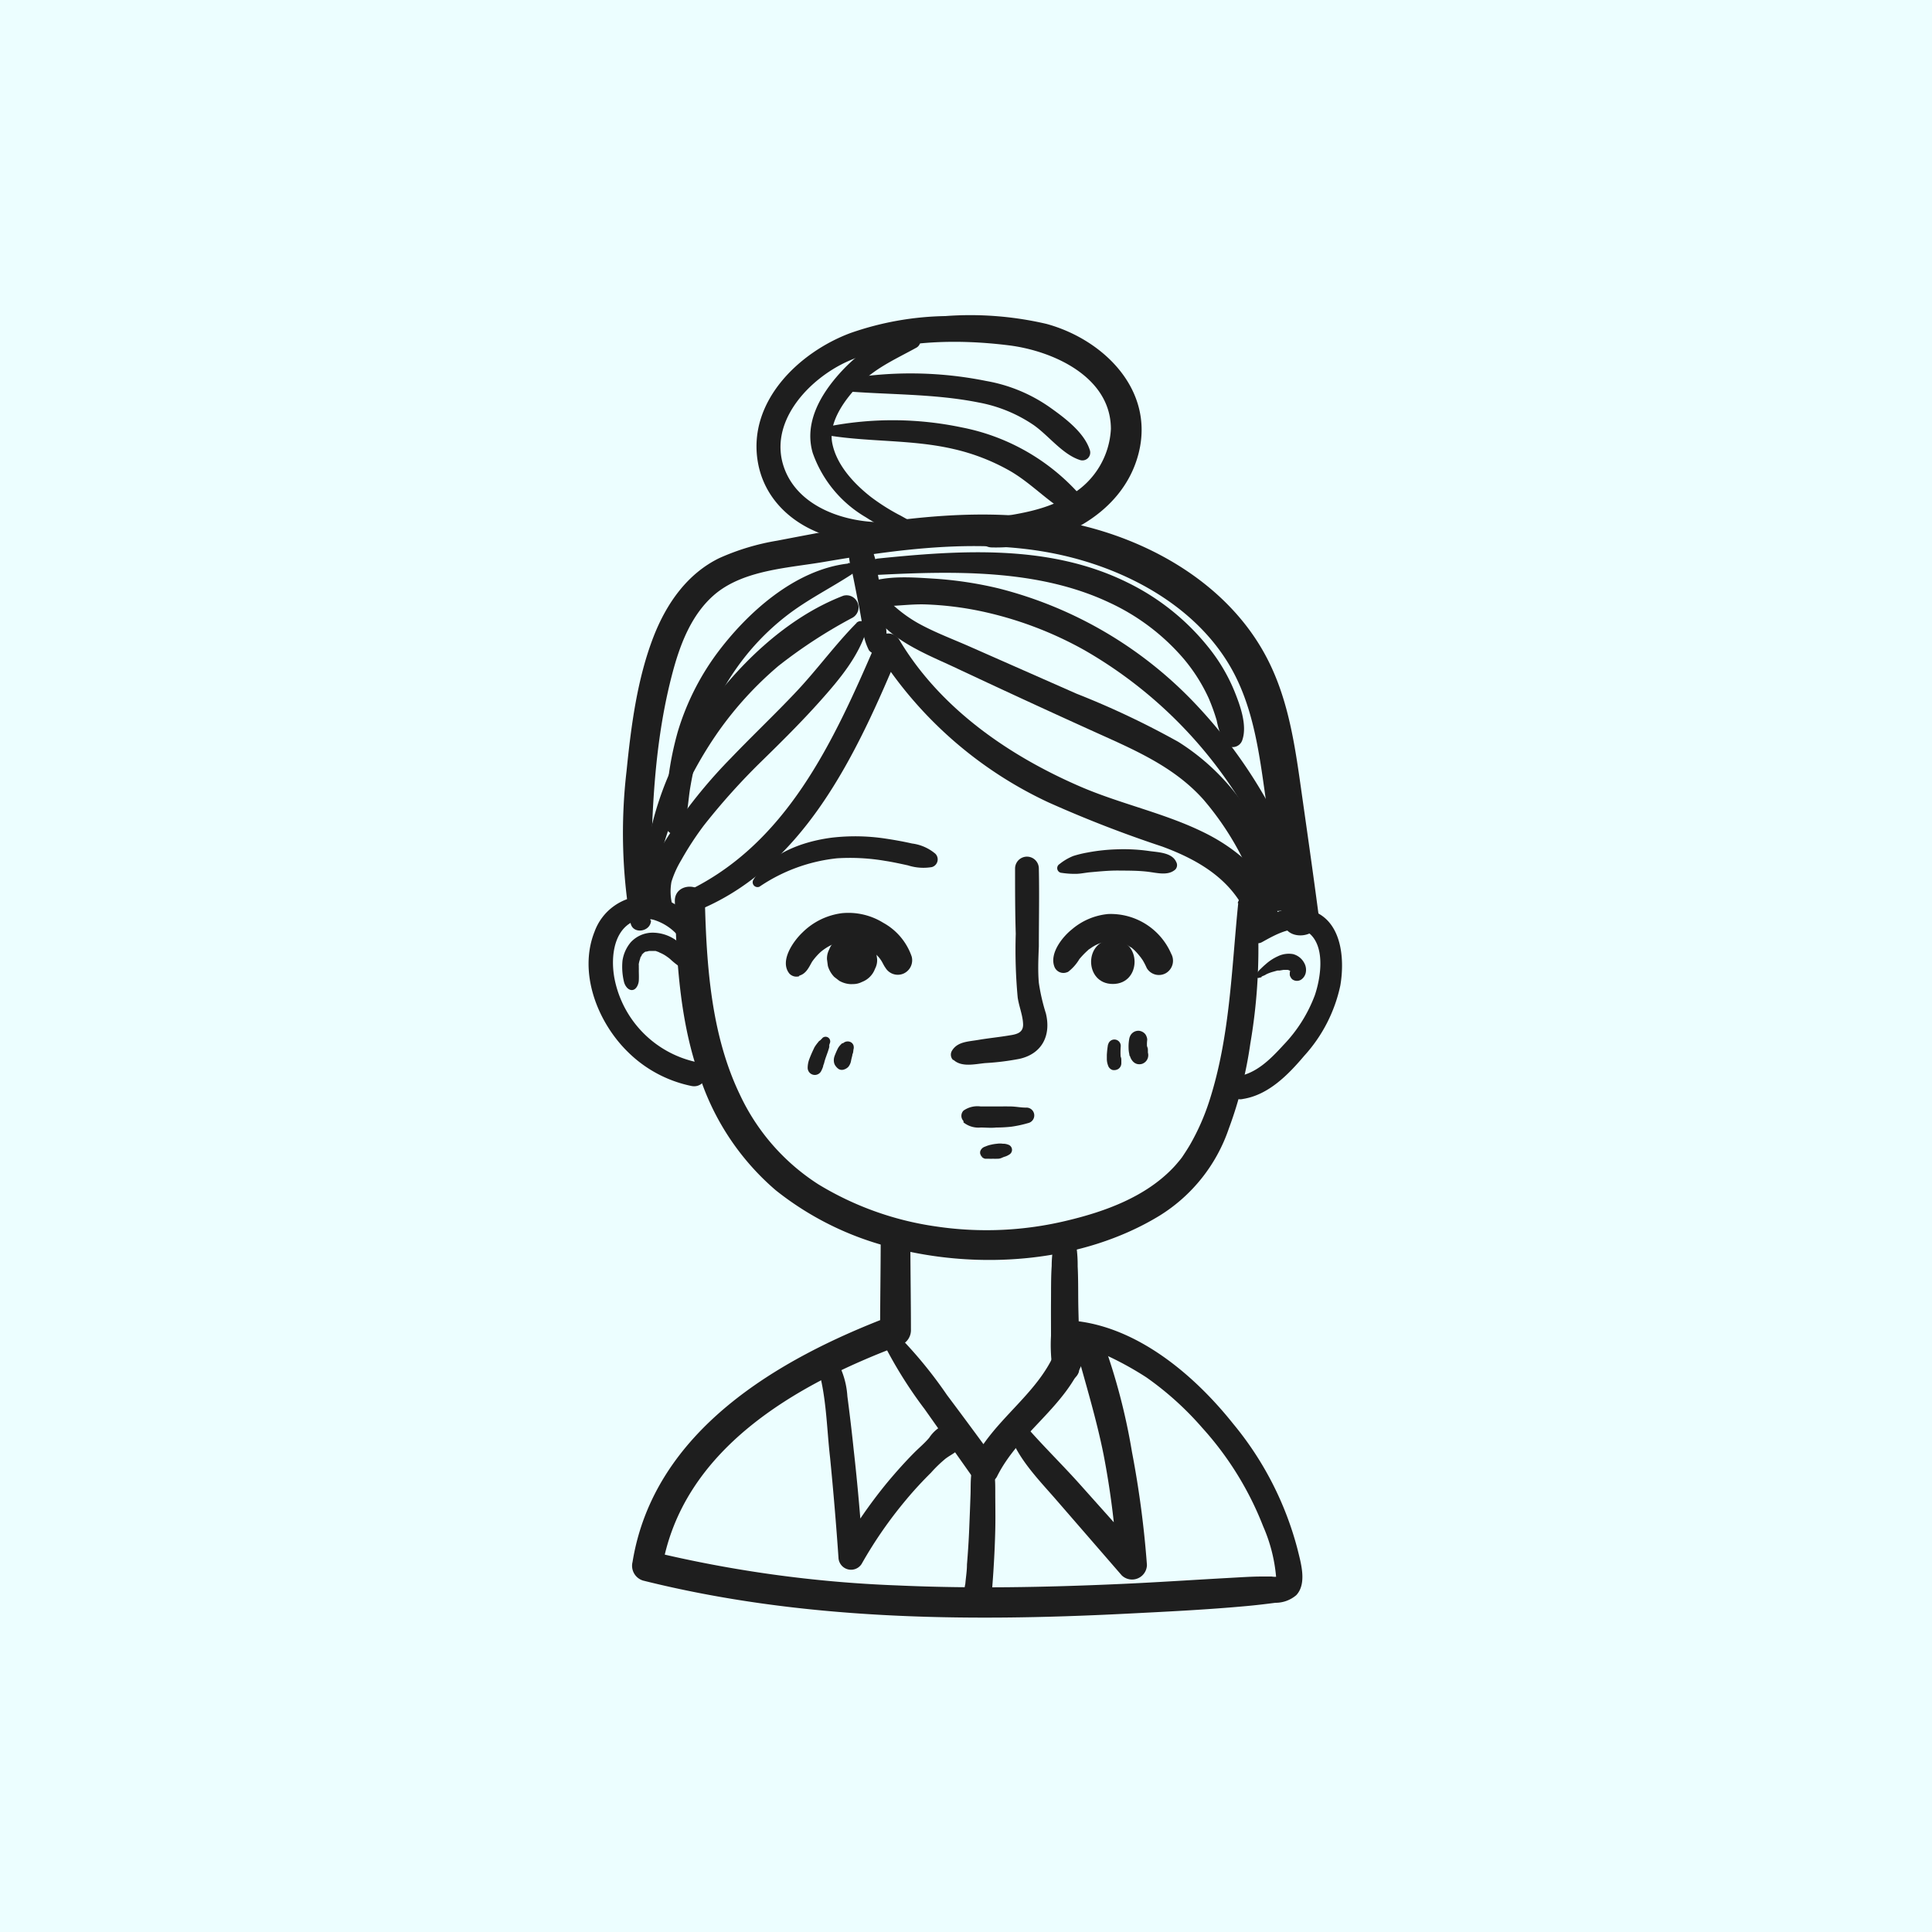
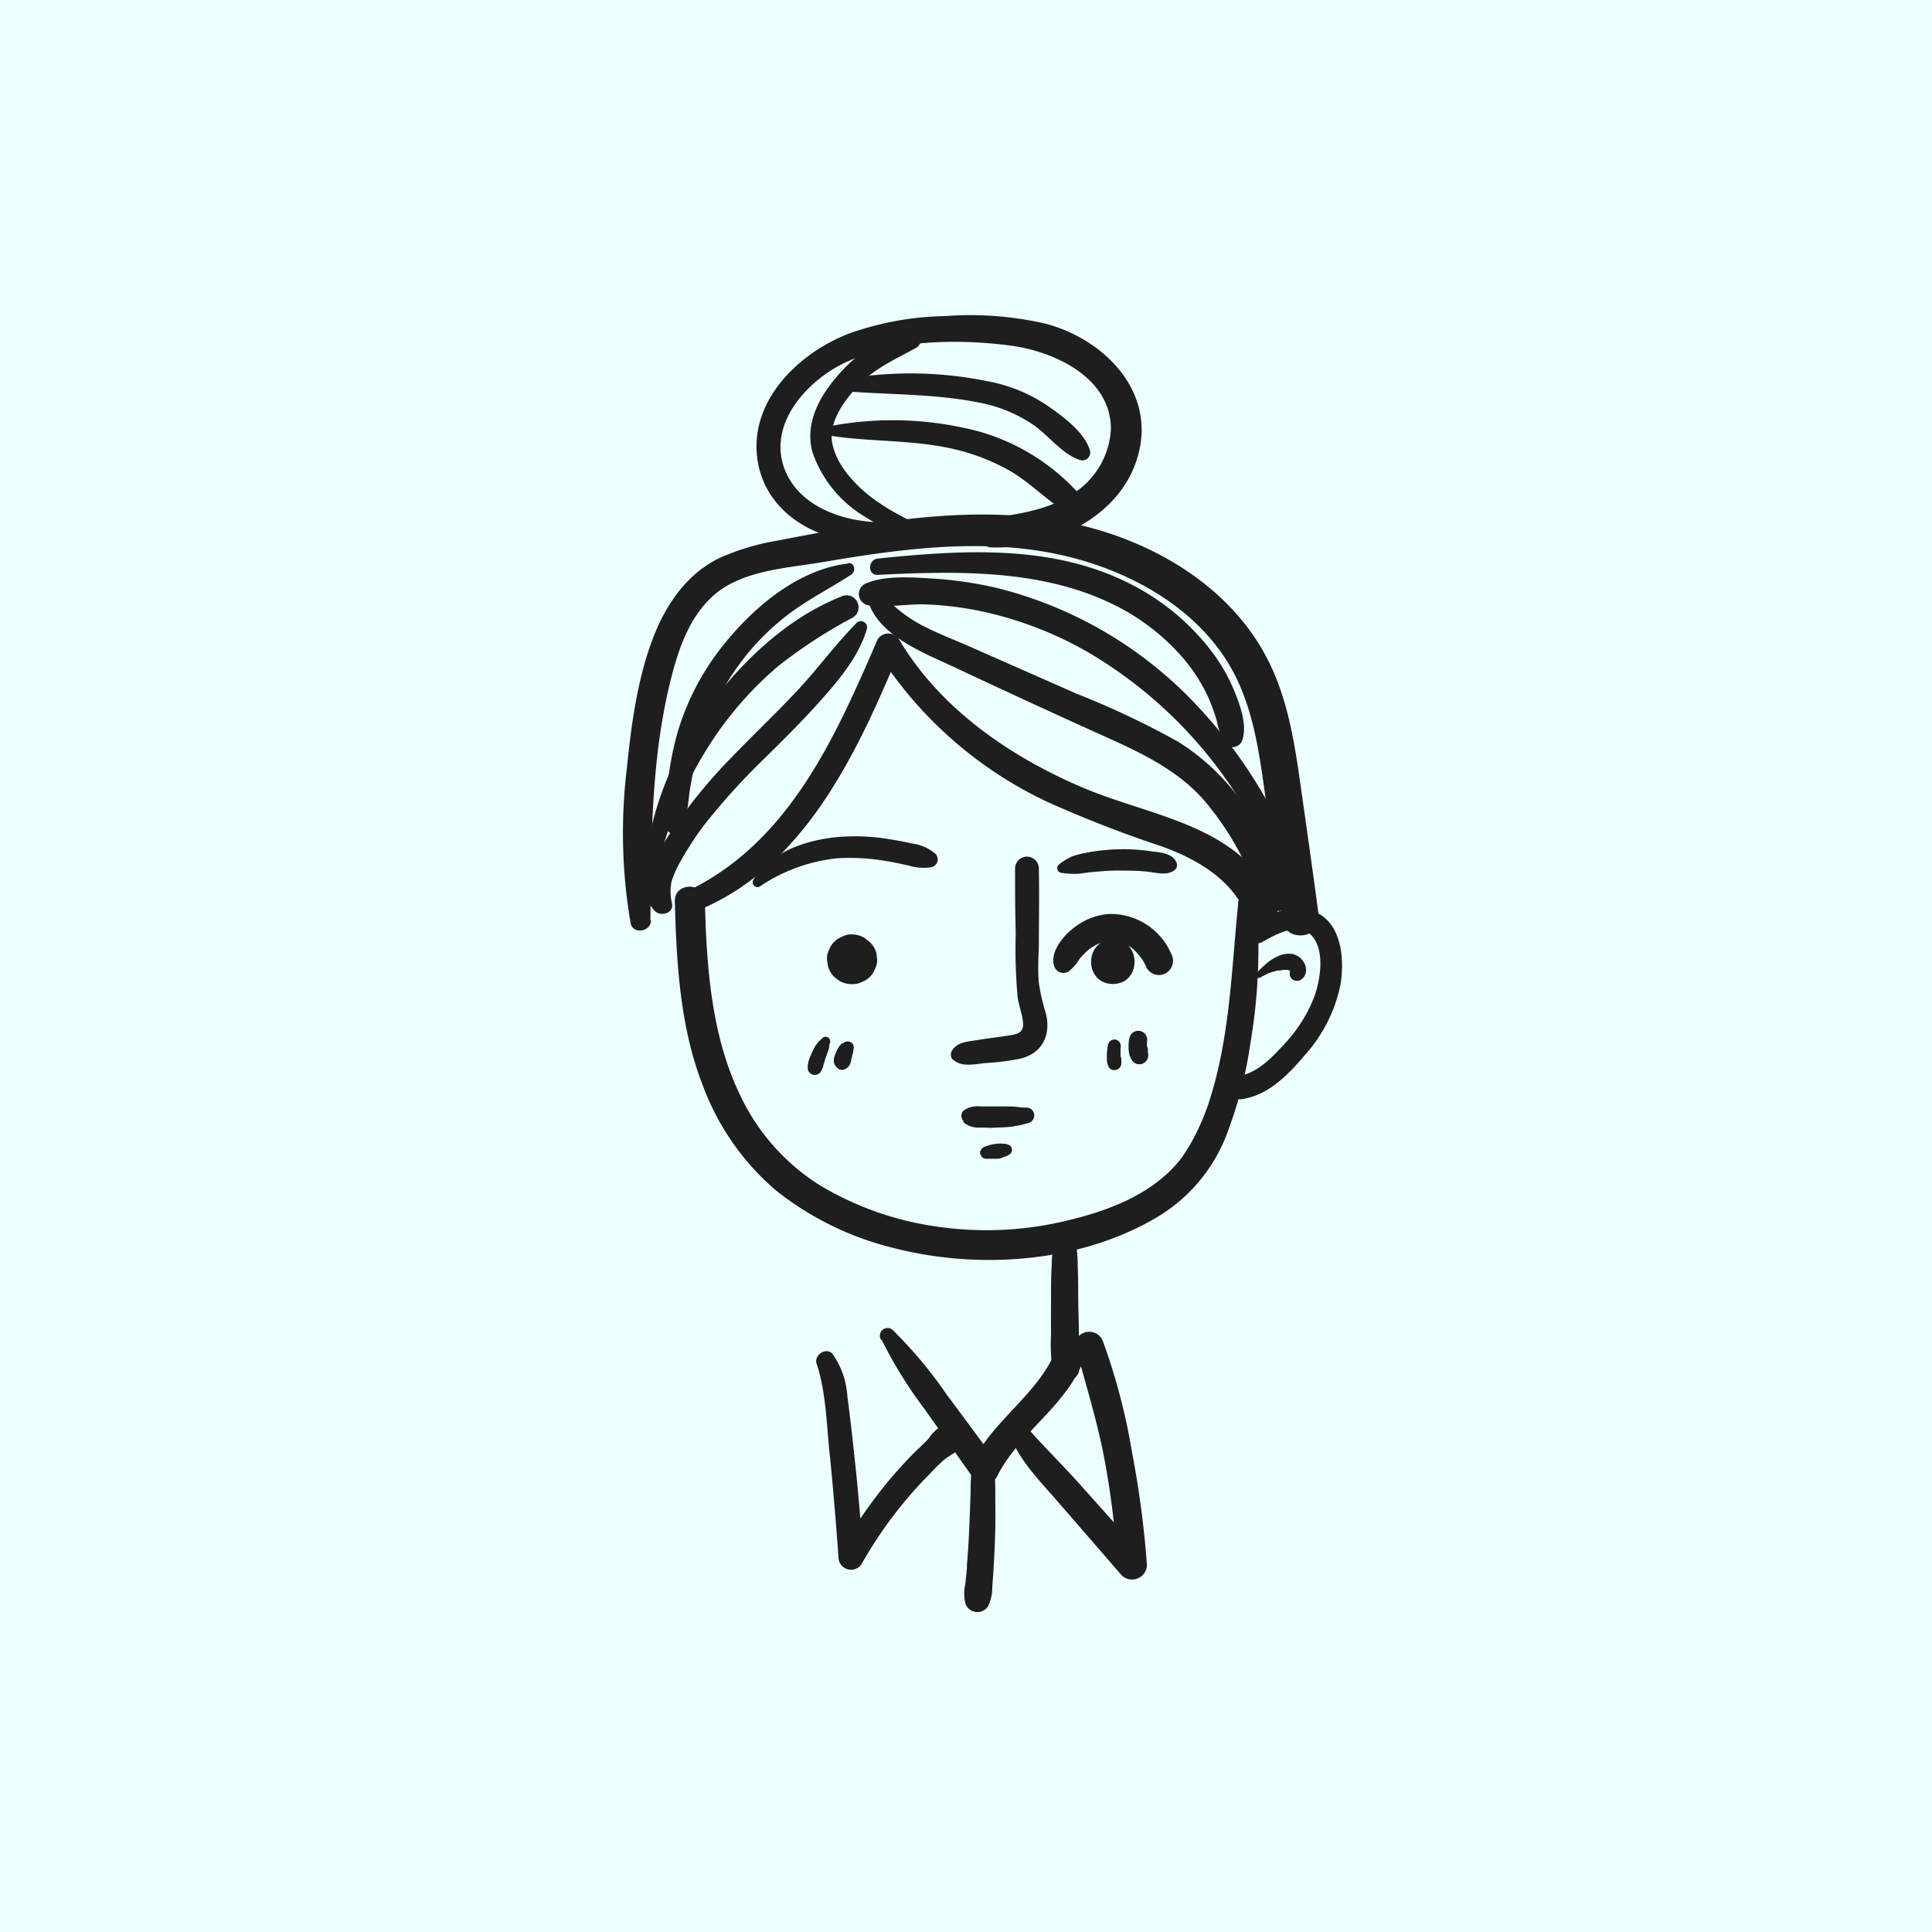
<svg xmlns="http://www.w3.org/2000/svg" id="Layer_1" data-name="Layer 1" viewBox="0 0 200 200">
  <rect width="200" height="200" style="fill:#ecfeff" />
  <path d="M128.18,93.5c-.7,6.9-.85,13.85-3,20.5a23.53,23.53,0,0,1-2,4.52c-.26.44-.54.87-.83,1.3l-.17.22c-.13.19.26-.31,0,0s-.48.58-.74.85c-2.86,3-7,4.52-11,5.47a35.42,35.42,0,0,1-13.49.61,32.12,32.12,0,0,1-12.22-4.36,22.17,22.17,0,0,1-8.15-9.32c-2.95-6.14-3.44-13.26-3.61-20,0-2-3.16-2-3.11,0,.16,6.35.54,13,2.84,18.93a26.31,26.31,0,0,0,7.61,11,31.56,31.56,0,0,0,12.11,5.95c8.93,2.32,19.6,1.56,27.61-3.32a17.05,17.05,0,0,0,7.17-9,42.38,42.38,0,0,0,2.23-8.8,58.22,58.22,0,0,0,.65-14.56,1,1,0,0,0-1.95,0Z" style="fill:#1e1e1e" />
-   <path d="M71.58,95.75c-.46-2-3.06-3.06-4.94-3a5.61,5.61,0,0,0-5.09,3.69c-1.7,4.25.3,9.35,3.4,12.41a13.08,13.08,0,0,0,6.63,3.57c1.59.32,2.27-2.13.67-2.44a11,11,0,0,1-8.62-8.59c-.39-1.92-.24-4.68,1.61-5.83a3.35,3.35,0,0,1,2.4-.35A5.48,5.48,0,0,1,70,96.65a.94.94,0,0,0,1.55-.9Z" style="fill:#1e1e1e" />
  <path d="M130.64,97.53c1.36-.75,3.76-2.18,5.14-.68s.92,4.44.33,6.18a15,15,0,0,1-3.25,5.15c-1.33,1.45-2.79,2.95-4.81,3.26a1.2,1.2,0,0,0-.84,1.48,1.23,1.23,0,0,0,1.48.84c2.63-.42,4.67-2.51,6.32-4.46a15.64,15.64,0,0,0,3.74-7.28c.42-2.45.24-6-2.19-7.41s-5.13-.19-7,1.52c-.77.7.21,1.89,1.08,1.4Z" style="fill:#1e1e1e" />
  <path d="M98.69,109.7c.84.81,2.24.45,3.3.35a26.28,26.28,0,0,0,3.55-.44c2.35-.53,3.28-2.44,2.73-4.7a20.23,20.23,0,0,1-.73-3.17c-.11-1.25-.05-2.51,0-3.77,0-2.69.06-5.37,0-8.06a1.23,1.23,0,0,0-2.46,0c0,2.25,0,4.5.07,6.75a53.62,53.62,0,0,0,.2,6.59c.13.92.52,1.82.56,2.74s-.64,1.08-1.45,1.2c-1,.17-2.12.28-3.18.46s-2.15.18-2.72,1.1a.79.79,0,0,0,.12,1Z" style="fill:#1e1e1e" />
  <path d="M88.23,101.87a2,2,0,0,0,1-.22,2.3,2.3,0,0,0,1.35-1.36,1.89,1.89,0,0,0,.22-1l-.09-.68A2.49,2.49,0,0,0,90,97.49l-.52-.41a2.65,2.65,0,0,0-1.29-.35,1.9,1.9,0,0,0-1,.23,2.3,2.3,0,0,0-1.36,1.35,2,2,0,0,0-.22,1l.09.68a2.72,2.72,0,0,0,.66,1.14l.52.4a2.59,2.59,0,0,0,1.3.35Z" style="fill:#1e1e1e" />
  <path d="M115.2,101.86c3,0,3-4.59,0-4.59s-3,4.59,0,4.59Z" style="fill:#1e1e1e" />
  <path d="M99.74,116.19a2.47,2.47,0,0,0,1.78.53c.53,0,1.07.06,1.61,0a14.3,14.3,0,0,0,1.6-.09,12,12,0,0,0,1.7-.37.81.81,0,0,0-.22-1.6c-.57,0-1-.11-1.6-.12s-1,0-1.55,0l-1.54,0a2.51,2.51,0,0,0-1.78.43.78.78,0,0,0,0,1.08Z" style="fill:#1e1e1e" />
  <path d="M101.64,119.78l.06,0-.19-.19a.72.72,0,0,0,.46.36l.37,0a3.46,3.46,0,0,0,.46,0,3.27,3.27,0,0,0,.44,0h.11a1,1,0,0,0,.35-.09l.3-.13-.18.07.31-.1a2,2,0,0,0,.38-.2.56.56,0,0,0-.13-1,1.58,1.58,0,0,0-.43-.1l-.32,0,.19,0a2.07,2.07,0,0,0-.61,0,4.22,4.22,0,0,0-.62.1,2.9,2.9,0,0,0-.42.12l-.28.11a.75.75,0,0,0-.43.5l.13-.23,0,0a.47.47,0,0,0,.1.73Z" style="fill:#1e1e1e" />
  <path d="M109.4,127.48a12.77,12.77,0,0,0-.53,3.58c-.08,1.2-.06,2.41-.07,3.61s0,2.41,0,3.61A16.92,16.92,0,0,0,109,142a1.41,1.41,0,0,0,2.69,0,19,19,0,0,0,0-3.7c0-1.2-.06-2.41-.07-3.61s0-2.41-.06-3.61a13.51,13.51,0,0,0-.44-3.58.92.92,0,0,0-1.76,0Z" style="fill:#1e1e1e" />
-   <path d="M111.25,139a33.08,33.08,0,0,1,7.43,3.59,32.08,32.08,0,0,1,5.77,5.21A33.06,33.06,0,0,1,130.76,158a16.6,16.6,0,0,1,1.35,5.34l.25-.14a2.23,2.23,0,0,1-.73,0h-.95c-1.11,0-2.23.08-3.34.14-3.83.21-7.66.47-11.5.64-7.64.34-15.31.49-23,.14A128.81,128.81,0,0,1,67.4,160.6l1.1,1.93c2-12.46,13.84-19.18,24.63-23.24a1.67,1.67,0,0,0,1.17-1.54c0-3.21-.06-6.42-.06-9.63a1.54,1.54,0,0,0-3.07,0c0,3.21-.06,6.42-.06,9.63l1.17-1.54c-11.74,4.45-24.6,11.92-26.8,25.49a1.6,1.6,0,0,0,1.09,1.92c16.33,4.08,33.27,4.28,50,3.43,4.15-.21,8.31-.41,12.45-.79,1-.09,2-.21,3-.34a3.3,3.3,0,0,0,2.17-.79c1.13-1.21.47-3.35.13-4.75a33.66,33.66,0,0,0-6.67-13c-3.92-4.92-9.64-9.81-16.08-10.61-1.34-.17-1.4,1.8-.3,2.21Z" style="fill:#1e1e1e" />
-   <path d="M71.53,99.43a4.21,4.21,0,0,0-4-2.88,3.09,3.09,0,0,0-2.24,1,3.82,3.82,0,0,0-.85,1.9,6.61,6.61,0,0,0,.15,2.17c.08.37.39.88.83.87s.69-.58.71-1,0-.65,0-1c0,0,0-.08,0-.12s0,.16,0,.06a1.7,1.7,0,0,0,0-.22c0-.1,0-.2,0-.3,0-.28,0-.07,0,0a.34.34,0,0,1,0-.14,2.73,2.73,0,0,1,.1-.41l.06-.2c.07-.18,0,0,0,0s0-.1.06-.12a1.62,1.62,0,0,1,.1-.18.22.22,0,0,0,0-.08c.06-.1,0,.07,0,.06s.1-.12.13-.15.21-.17.11-.1,0,0,0,0l.14-.08s.13-.08,0,0l.09,0,.29-.07s-.15,0,0,0h.34s.2,0,.1,0,0,0,0,0l.17,0c.1,0,.2.07.3.09h0a.8.8,0,0,1,.16.08A3.61,3.61,0,0,1,69,99l.11.08.09.06c-.08-.06,0,0,0,0l.17.14a8.24,8.24,0,0,0,1.1.87.69.69,0,0,0,1-.76Z" style="fill:#1e1e1e" />
  <path d="M130.51,101.19l.17-.1-.15,0a1.69,1.69,0,0,0,.57-.24,4.45,4.45,0,0,1,.57-.22l.57-.16c.13,0,0,0,0,0l.22,0,.42-.07c-.16,0,.07,0,.13,0h.2c.09,0,.08,0,0,0,.06,0,.19,0,.25.07l.06,0c.08,0,.08,0,0,0s-.06,0,0,0,.05,0,0,0,0,0,0,0,0,.06-.05-.07a.35.35,0,0,0,.05.08c.1.14-.06-.17,0-.06v0c.11.26.12.29,0,.09a.24.24,0,0,0,0,.09s0,.06,0,.09,0,0,0,0a2.19,2.19,0,0,0,0,.27,1,1,0,0,0,.2.36s-.12-.18-.08-.1l.1.13a.81.81,0,0,0,.94.07,1.15,1.15,0,0,0,.49-.72,1.45,1.45,0,0,0-.15-1,1.83,1.83,0,0,0-1.16-.93,2.58,2.58,0,0,0-1.57.22,4.88,4.88,0,0,0-1.27.83c-.18.15-.35.31-.51.47a1.75,1.75,0,0,0-.23.24,3.07,3.07,0,0,0-.2.27c-.17.21.05.56.31.4Z" style="fill:#1e1e1e" />
-   <path d="M82.74,101c.73-.21,1-.88,1.33-1.45a6.3,6.3,0,0,1,.88-1,5.33,5.33,0,0,1,1.23-.78c.22-.1,0,0,.14,0l.36-.12.44-.11c.26-.06,0,0,.13,0a6.49,6.49,0,0,1,.76,0c.09,0,.35,0,.13,0a3.58,3.58,0,0,1,.45.09,4,4,0,0,1,.72.23c-.25-.1.18.09.19.09l.33.19.32.2.17.13a6.89,6.89,0,0,1,.56.52s.26.31.17.19.13.19.15.22c.17.25.28.54.46.78a1.49,1.49,0,0,0,1.86.61,1.51,1.51,0,0,0,.86-1.76,6.33,6.33,0,0,0-2.94-3.5,6.85,6.85,0,0,0-4.26-1,7.06,7.06,0,0,0-4.11,2c-1,.95-2.4,3-1.34,4.27a1,1,0,0,0,1,.26Z" style="fill:#1e1e1e" />
  <path d="M110.51,100.65a4.61,4.61,0,0,0,1.23-1.37,9.06,9.06,0,0,1,.88-.91c.29-.27-.15.08.18-.14l.29-.2.31-.18s.39-.18.18-.09a5.11,5.11,0,0,1,.66-.22l.4-.08c-.2,0,0,0,.11,0h.57l.22,0,.4.1a2.55,2.55,0,0,1,.33.11c.14,0-.11-.07.11,0a5.57,5.57,0,0,1,.67.39c.06,0,.26.19.11.07a2.79,2.79,0,0,1,.32.28A6.26,6.26,0,0,1,118,99l.09.11c-.06-.08-.07-.08,0,0l.21.3a7.53,7.53,0,0,1,.41.8,1.46,1.46,0,0,0,2,.52,1.49,1.49,0,0,0,.53-2,6.82,6.82,0,0,0-6.53-4.11,6.73,6.73,0,0,0-3.76,1.6c-1,.8-2.3,2.47-1.81,3.82a1,1,0,0,0,1.4.57Z" style="fill:#1e1e1e" />
  <path d="M85.14,107.46l-.14.14s-.1.11-.15.13l-.08.06-.06.08-.09.11a4.37,4.37,0,0,0-.31.44l-.16.34c-.13.28-.25.56-.36.85a2.65,2.65,0,0,0-.18.93.74.74,0,0,0,1.38.37,3.27,3.27,0,0,0,.22-.51c0-.11.07-.23.1-.34a5.83,5.83,0,0,1,.22-.71c.08-.24.17-.46.24-.7l.06-.19c0-.07.07-.34,0-.15,0-.13.06-.26.1-.39a.48.48,0,0,0-.8-.46Z" style="fill:#1e1e1e" />
  <path d="M87.18,108a2.72,2.72,0,0,0-.24.24,1.59,1.59,0,0,0-.26.41c-.08.16-.15.33-.22.5s-.08.21-.11.32a1.22,1.22,0,0,0,0,.57.89.89,0,0,0,.15.31,1.3,1.3,0,0,0,.31.31.65.65,0,0,0,.51.07,1.1,1.1,0,0,0,.49-.28,1.36,1.36,0,0,0,.31-.87l0,.23c0-.17.06-.34.1-.51s0-.16.07-.25a2.83,2.83,0,0,0,.06-.42l0,.19,0-.17a.74.74,0,0,0,0-.44.6.6,0,0,0-.27-.32.7.7,0,0,0-.81.11Z" style="fill:#1e1e1e" />
  <path d="M114.7,108.13a9.46,9.46,0,0,0-.12,1.07c0,.15,0,.31,0,.46a1.9,1.9,0,0,0,.12.62.71.71,0,0,0,.49.49,1.37,1.37,0,0,0,.28,0,1,1,0,0,0,.26-.09.71.71,0,0,0,.35-.61c0-.09,0-.18,0-.27s0-.29-.06-.43l0,.2a8,8,0,0,1,0-1.29.66.66,0,0,0-1.3-.17Z" style="fill:#1e1e1e" />
  <path d="M116.93,107.39a4.47,4.47,0,0,0-.1,1.09,2.91,2.91,0,0,0,.08.66c0,.07,0,.14.07.2a1.31,1.31,0,0,0,.32.56.91.91,0,0,0,.4.24,1,1,0,0,0,.49,0,.94.94,0,0,0,.64-.64,1,1,0,0,0,0-.54s0-.07,0-.11l0,.25,0-.28c0-.18,0-.35-.07-.52l0,.26a3.54,3.54,0,0,1,0-.92.86.86,0,0,0-.08-.36.79.79,0,0,0-.2-.31,1,1,0,0,0-.54-.26.94.94,0,0,0-1,.68Z" style="fill:#1e1e1e" />
  <path d="M71.34,94.6C83.13,90.31,88.7,78,93.21,67.21l-2.37.3a41.9,41.9,0,0,0,17.69,15.55,124.48,124.48,0,0,0,11.77,4.57c4,1.47,7.57,3.65,9.07,7.8a1.52,1.52,0,0,0,2.93-.81c-.81-4-4.43-6.91-7.91-8.56-4-1.93-8.5-2.87-12.62-4.66-7.42-3.22-14.49-8.12-18.69-15.19a1.31,1.31,0,0,0-2.24,0c-4.48,10.38-9.4,21.48-20.36,26.35-1.14.51-.33,2.48.86,2Z" style="fill:#1e1e1e" />
  <path d="M67.33,95.28c.08-8.47.07-17,2.19-25.25.8-3.13,2-6.46,4.58-8.59,3-2.45,7.56-2.65,11.19-3.27,8.38-1.43,17.26-2.61,25.63-.46,6.28,1.61,12.54,5.1,16.07,10.69,2.36,3.72,3.14,8.06,3.76,12.35.71,4.92,1.35,9.84,2.11,14.75.32,2.06,3.95,1.6,3.68-.5-.63-4.79-1.32-9.58-2-14.37-.62-4.31-1.36-8.63-3.4-12.53-3.43-6.58-10-10.94-16.94-13.09-8.7-2.7-18-1.83-26.82-.32-2.32.39-4.63.84-6.93,1.28a24.33,24.33,0,0,0-6,1.81c-3.33,1.63-5.46,4.72-6.78,8.09-1.71,4.39-2.34,9.29-2.81,13.95a55.35,55.35,0,0,0,.42,15.74c.23,1.21,2.1.9,2.11-.28Z" style="fill:#1e1e1e" />
  <path d="M91.66,54.06c-4,.09-8.93-1.47-10.45-5.53-1.78-4.77,2.51-9.31,6.54-11.12,5-2.24,11.33-2.33,16.69-1.66C109,36.32,115,39,115,44.41a8.42,8.42,0,0,1-4,6.74c-2.63,1.69-5.69,2.09-8.72,2.52-1.76.25-1.26,3,.41,3,6.3.16,13.55-3.21,15.19-9.79s-3.71-11.76-9.55-13.35a34.73,34.73,0,0,0-10.47-.81A31.24,31.24,0,0,0,88,34.49c-5.32,2-10.58,7.07-9.56,13.27s7.91,9.24,13.5,8a.89.89,0,0,0-.23-1.74Z" style="fill:#1e1e1e" />
-   <path d="M91.62,67.09a6,6,0,0,0,0-2.69c-.11-.87-.22-1.73-.35-2.59s-.26-1.62-.41-2.43a8.43,8.43,0,0,0-.67-2.7,1.26,1.26,0,0,0-1.4-.57,1.3,1.3,0,0,0-.91,1.19,4.84,4.84,0,0,0,.23,1.46c.09.37.16.74.24,1.11.17.84.33,1.68.5,2.52s.3,1.61.44,2.42a6.27,6.27,0,0,0,.66,2.5,1,1,0,0,0,1.71-.22Z" style="fill:#1e1e1e" />
  <path d="M96.13,54.27c-.89.43-2.36-.64-3.11-1a21.46,21.46,0,0,1-2.87-1.83c-1.76-1.38-3.57-3.32-4-5.59s1.49-4.76,3.07-6.3S92.85,37.1,94.85,36c.8-.43.49-1.92-.48-1.8-2.81.34-5.49,2.3-7.35,4.34-2.06,2.26-3.8,5.21-2.89,8.34a12.51,12.51,0,0,0,5.49,6.66,22.29,22.29,0,0,0,3.76,1.94c1.2.49,2.5.77,3.53-.23.55-.53-.15-1.31-.78-1Z" style="fill:#1e1e1e" />
  <path d="M85.78,45.08c4.29.69,8.65.41,12.92,1.4a21.45,21.45,0,0,1,5.89,2.29c2.08,1.21,3.73,3,5.77,4.23,1.18.73,2.19-.85,1.4-1.81a21.92,21.92,0,0,0-12.23-6.95,34.78,34.78,0,0,0-13.75-.1c-.45.1-.48.86,0,.94Z" style="fill:#1e1e1e" />
  <path d="M87.13,40.47c4.71.41,9.49.26,14.15,1.19A14.94,14.94,0,0,1,107,44c1.56,1.09,3,3.06,4.83,3.63a.81.81,0,0,0,1-1c-.57-1.88-2.69-3.43-4.23-4.52a16.36,16.36,0,0,0-6.5-2.67A39.55,39.55,0,0,0,87,39.33c-.68.14-.46,1.08.15,1.14Z" style="fill:#1e1e1e" />
  <path d="M88.68,64.48c-2.2,2.22-4.05,4.78-6.19,7.06s-4.59,4.6-6.84,6.95a52.32,52.32,0,0,0-5.94,7.25c-1.34,2-4.23,6.37-1.88,8.6.58.55,1.87.21,1.75-.73a5.55,5.55,0,0,1-.07-2.33,10.21,10.21,0,0,1,1-2.22,32.1,32.1,0,0,1,2.36-3.62,68.86,68.86,0,0,1,6-6.67C81,76.69,83.06,74.64,85,72.46s3.91-4.54,4.74-7.35a.65.65,0,0,0-1.08-.63Z" style="fill:#1e1e1e" />
  <path d="M67.5,92.66a41,41,0,0,1,6.86-16.92,36.52,36.52,0,0,1,6.22-6.8,51.26,51.26,0,0,1,7.68-5,1.24,1.24,0,0,0,.62-1.07,1.3,1.3,0,0,0-.37-.88,1.23,1.23,0,0,0-1.21-.32c-6,2.3-11.18,7.4-14.76,12.61a33.24,33.24,0,0,0-6,18.28c0,.53.86.68,1,.13Z" style="fill:#1e1e1e" />
  <path d="M87.78,58.34c-5.49.64-10.42,5.06-13.6,9.35a26.44,26.44,0,0,0-4,8,32.3,32.3,0,0,0-1,4.93c-.22,1.57-.68,3.57-.19,5.11a.86.86,0,0,0,1.56.2c.66-1.3.66-3,.91-4.44a41.24,41.24,0,0,1,1.08-4.68,25.89,25.89,0,0,1,3.55-7.42,25.22,25.22,0,0,1,5.32-5.64c2.12-1.65,4.49-2.82,6.72-4.27.49-.31.36-1.27-.32-1.19Z" style="fill:#1e1e1e" />
  <path d="M89.76,61.82c.83,3.85,5.78,5.73,8.91,7.19q7.08,3.33,14.19,6.55c4.22,1.92,8.55,3.66,11.71,7.2A30,30,0,0,1,128.18,88c1,1.83,1.75,4,3,5.69a1.33,1.33,0,0,0,2.42-1,22.79,22.79,0,0,0-2-4.54,38.13,38.13,0,0,0-2.5-4.34,23.29,23.29,0,0,0-7.1-7,87,87,0,0,0-10.56-5l-11.2-4.94c-1.74-.76-3.55-1.44-5.22-2.37A14.07,14.07,0,0,1,91,61.08c-.53-.62-1.43.06-1.28.74Z" style="fill:#1e1e1e" />
  <path d="M135.42,93.35c-.64-3.83-2.55-7.49-4.48-10.82a50.79,50.79,0,0,0-7-9.46A42.36,42.36,0,0,0,103.33,60.9a39.64,39.64,0,0,0-6.67-1c-2.13-.13-4.88-.36-6.9.45a1.19,1.19,0,0,0,.32,2.33c1.86.23,3.86-.18,5.76-.11a33.63,33.63,0,0,1,5.56.67,38.17,38.17,0,0,1,10.87,4.07,45.84,45.84,0,0,1,16,15.39c2.29,3.57,3.82,7.5,5.92,11.17a.68.68,0,0,0,1.24-.52Z" style="fill:#1e1e1e" />
  <path d="M90.88,59.51c7.92-.4,16.6-.6,23.94,2.86a22.61,22.61,0,0,1,7.76,5.88,17.87,17.87,0,0,1,2.53,4,20.67,20.67,0,0,1,.84,2.32,8.92,8.92,0,0,0,.76,2.27,1.05,1.05,0,0,0,1.9-.25c.52-1.55-.25-3.62-.84-5.08A18.34,18.34,0,0,0,125.09,67a24.47,24.47,0,0,0-8.42-6.72c-8-3.94-17.16-3.34-25.79-2.46-1.06.11-1.1,1.75,0,1.69Z" style="fill:#1e1e1e" />
  <path d="M78.65,91.77a17.56,17.56,0,0,1,8-2.92,21.65,21.65,0,0,1,5,.27c.78.12,1.55.29,2.33.46a5.27,5.27,0,0,0,2.49.18.83.83,0,0,0,.36-1.38,4.64,4.64,0,0,0-2.41-1.06c-.93-.21-1.88-.38-2.83-.52a20.9,20.9,0,0,0-5.53-.08c-3,.4-6.4,1.61-8.08,4.37a.5.5,0,0,0,.68.68Z" style="fill:#1e1e1e" />
  <path d="M109.92,90.36a8.72,8.72,0,0,0,1.44.1c.48,0,1-.12,1.45-.16,1-.09,2-.19,3-.18s2,0,3,.12,2.09.44,2.85-.22a.66.66,0,0,0,.1-.79c-.44-1-1.93-1-2.85-1.14a18.55,18.55,0,0,0-3.16-.17,19.21,19.21,0,0,0-3.21.34,11.47,11.47,0,0,0-1.43.35,5.54,5.54,0,0,0-1.43.84.49.49,0,0,0,.24.91Z" style="fill:#1e1e1e" />
  <path d="M84.56,141.23c1,3.1,1,6.46,1.37,9.67.34,3.45.63,6.89.87,10.35a1.3,1.3,0,0,0,2.4.64,44.09,44.09,0,0,1,4.57-6.6c.83-1,1.69-1.93,2.6-2.83A13.78,13.78,0,0,1,97.88,151c.65-.49,1.2-.63,1.62-1.38.59-1-.41-2.66-1.66-2.17a3.72,3.72,0,0,0-1.65,1.39c-.44.52-1,1-1.47,1.46-1,1-2,2.12-2.93,3.24a51.28,51.28,0,0,0-4.81,7l2.39.65c-.27-3.72-.58-7.44-1-11.14-.19-1.84-.41-3.67-.65-5.51a8.56,8.56,0,0,0-1.51-4.35c-.63-.81-2,.08-1.67,1Z" style="fill:#1e1e1e" />
  <path d="M104.3,147.77c.76,2.95,3.14,5.3,5.08,7.54l6.74,7.77a1.54,1.54,0,0,0,2.61-1.08,102.36,102.36,0,0,0-1.55-11.7,64.17,64.17,0,0,0-3-11.44c-.66-1.69-3.26-1.08-2.78.76,1,3.69,2.11,7.29,2.85,11A86.53,86.53,0,0,1,115.67,162l2.61-1.08-6.55-7.33c-2-2.23-4.17-4.31-6.08-6.6-.54-.65-1.54,0-1.35.78Z" style="fill:#1e1e1e" />
  <path d="M91.25,138.65a45,45,0,0,0,4.48,7.24l4.94,7a1.47,1.47,0,0,0,2.52,0c2.27-4.6,7.16-7.25,9-12.15a1.55,1.55,0,0,0-1.07-1.88,1.58,1.58,0,0,0-1.88,1.07c-1.87,4.48-6.47,7.1-8.56,11.48h2.52q-2.56-3.52-5.17-7a45.21,45.21,0,0,0-5.53-6.64.79.79,0,0,0-1.24,1Z" style="fill:#1e1e1e" />
  <path d="M101.11,151c-.73.95-.6,2.54-.64,3.69s-.09,2.43-.14,3.64-.13,2.42-.23,3.63c0,.65-.11,1.3-.17,2a4.55,4.55,0,0,0,0,2,1.31,1.31,0,0,0,2.36.31,4.43,4.43,0,0,0,.43-2c.05-.65.1-1.3.14-2,.08-1.3.14-2.61.17-3.91s0-2.61,0-3.92,0-2.63-.84-3.54a.68.68,0,0,0-1,.13Z" style="fill:#1e1e1e" />
</svg>